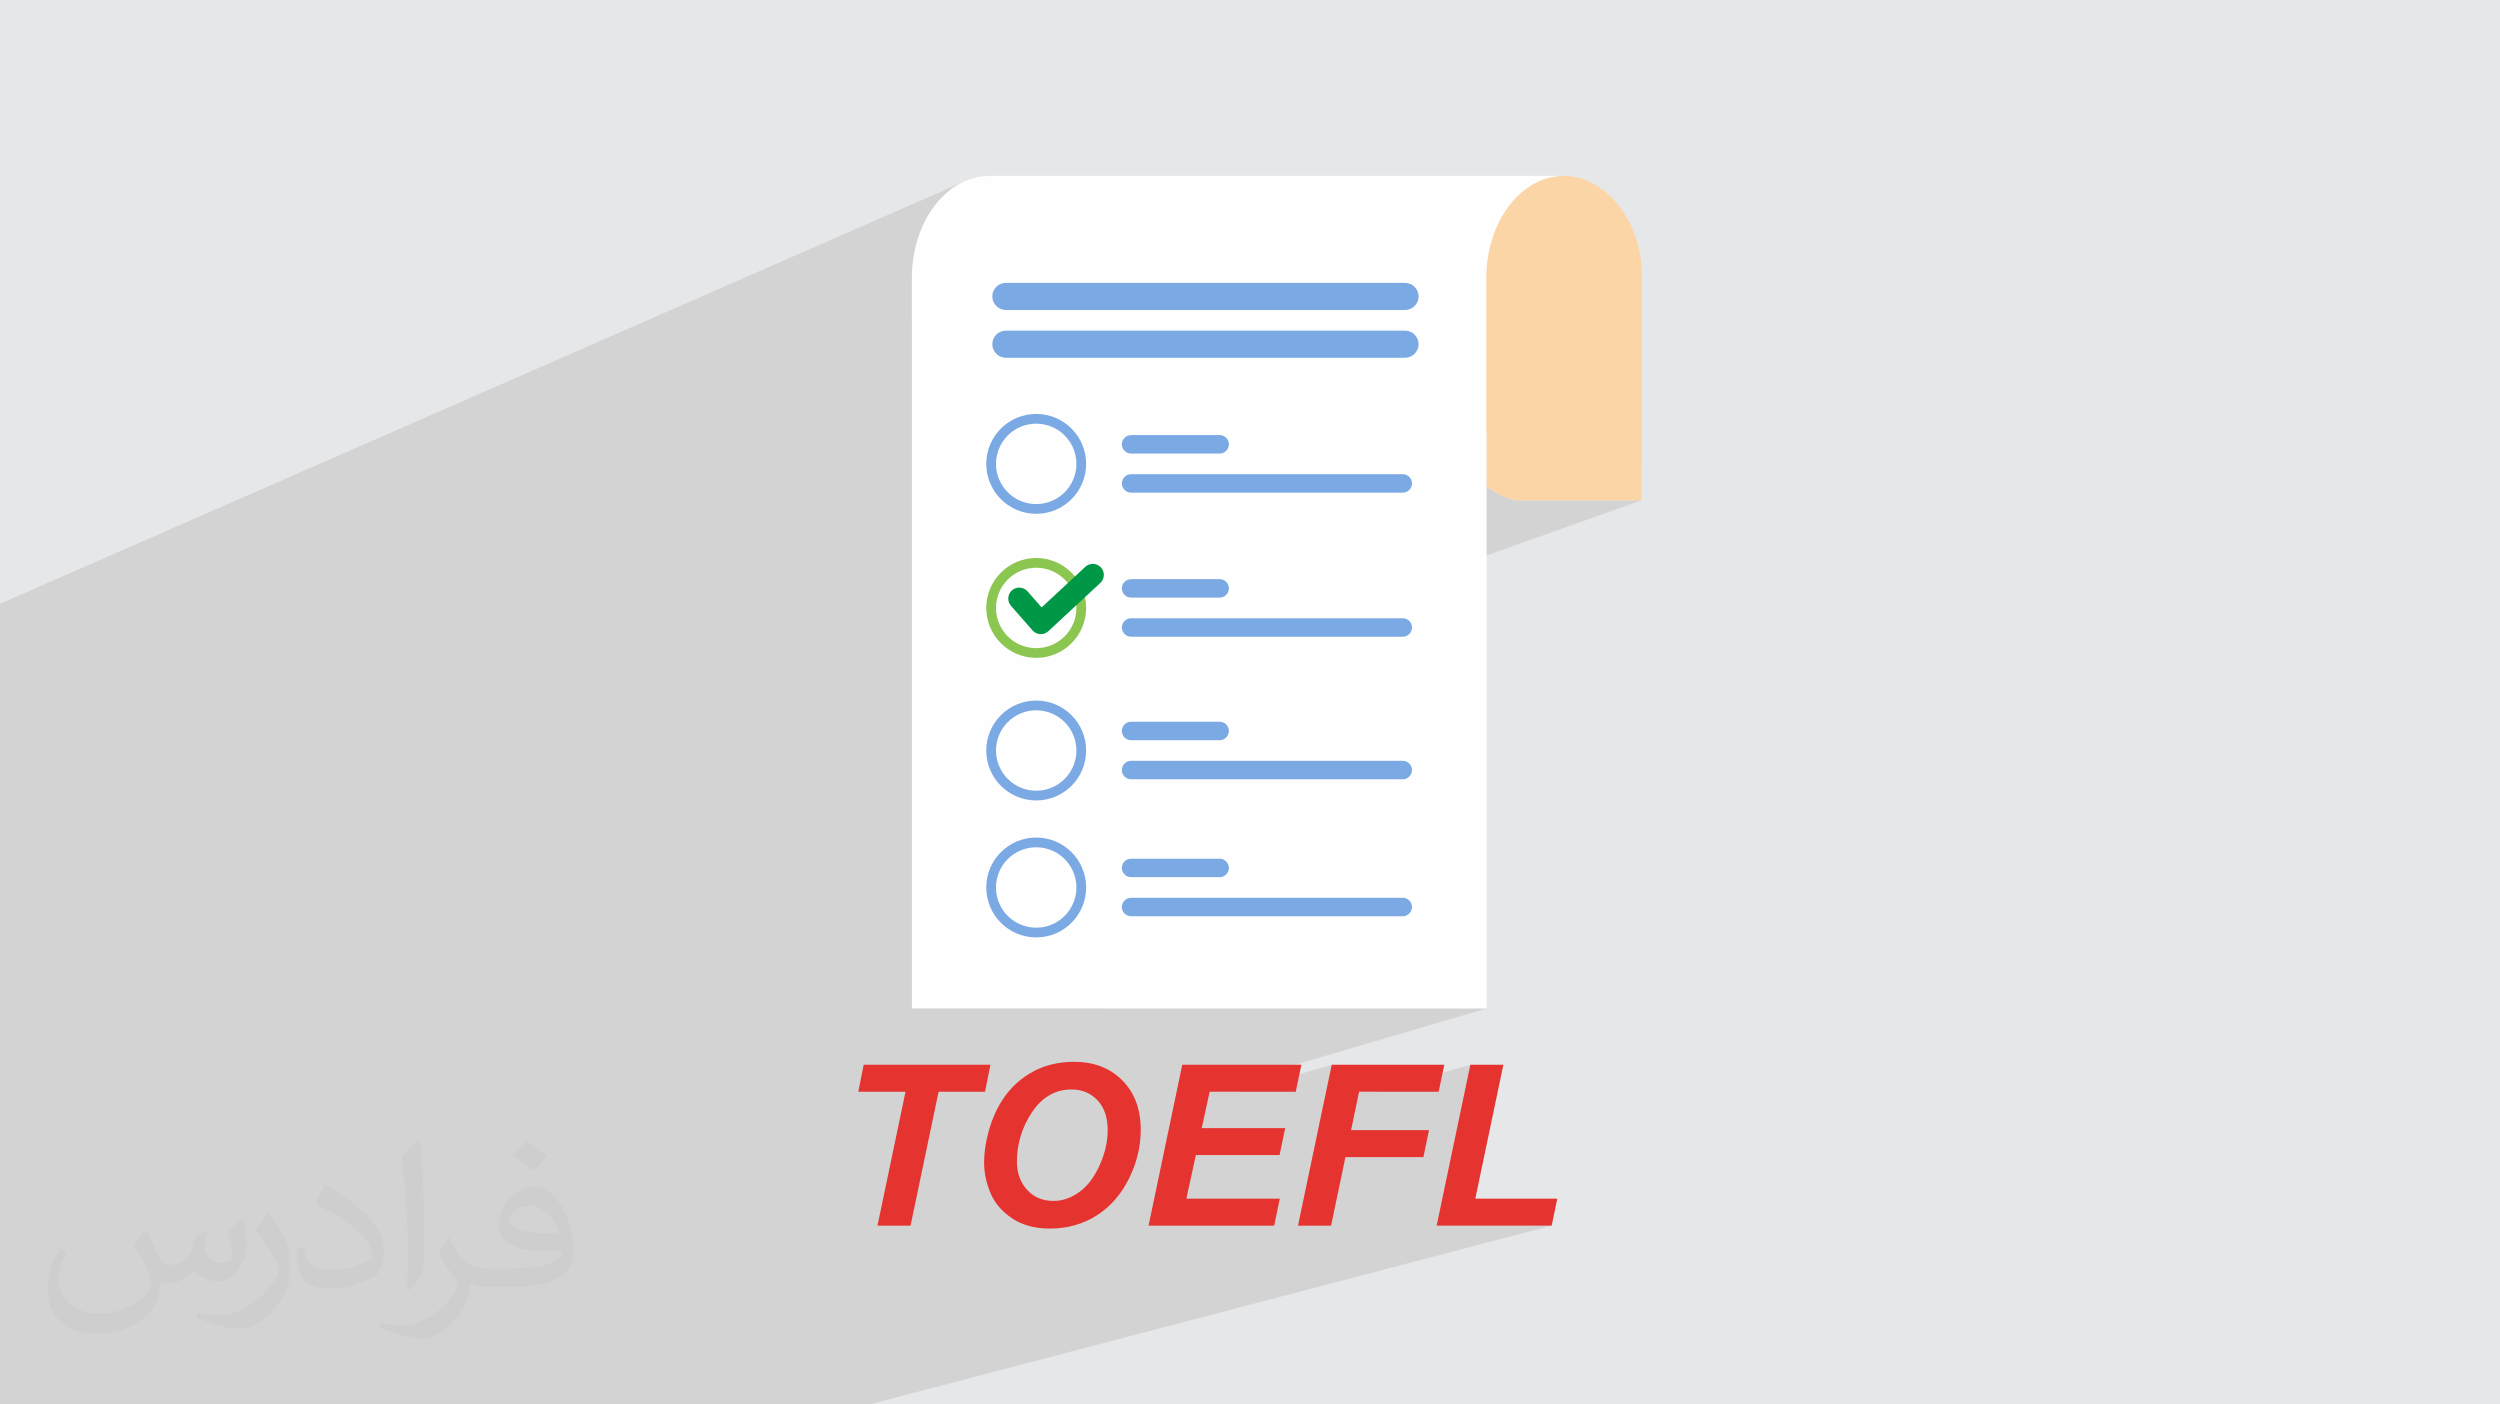
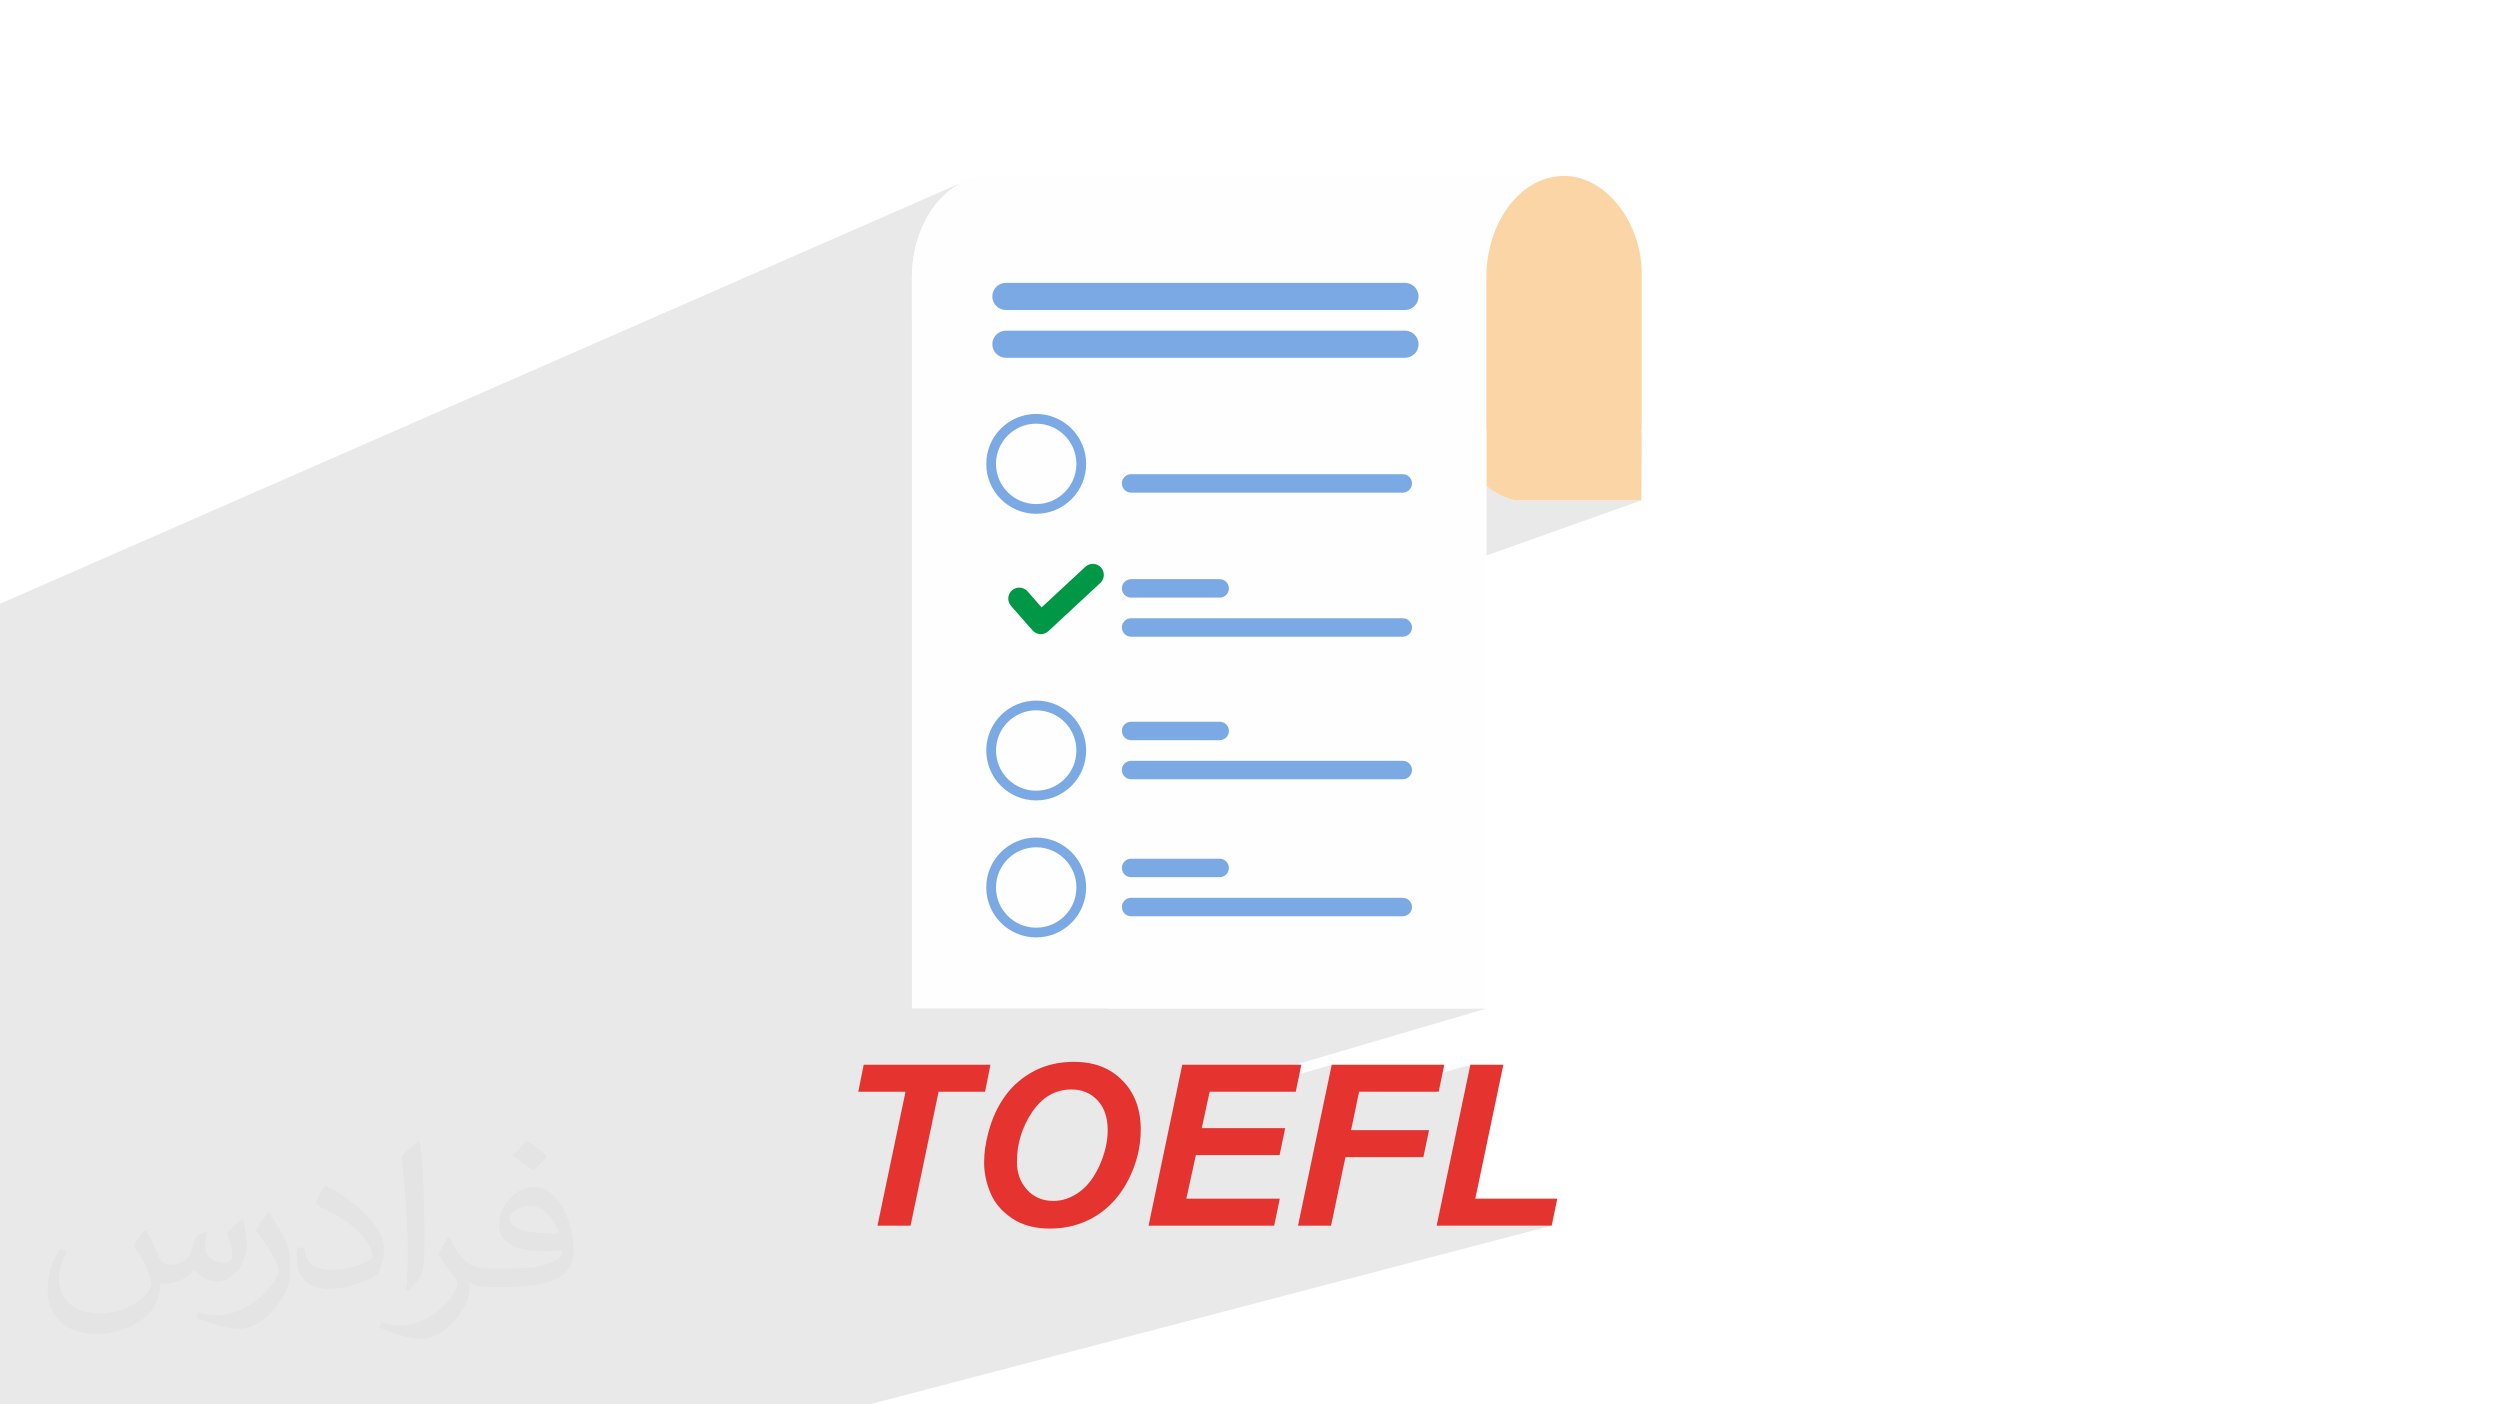
<svg xmlns="http://www.w3.org/2000/svg" xml:space="preserve" width="94.192mm" height="52.917mm" version="1.0" style="shape-rendering:geometricPrecision; text-rendering:geometricPrecision; image-rendering:optimizeQuality; fill-rule:evenodd; clip-rule:evenodd" viewBox="0 0 9404.92 5283.66">
  <defs>
    <style type="text/css">
   
    .fil8 {fill:#009846}
    .fil6 {fill:#7BA9E3}
    .fil3 {fill:#FCD5A6}
    .fil4 {fill:#FEFEFE}
    .fil9 {fill:#E5332F;fill-rule:nonzero}
    .fil5 {fill:#7BA9E3;fill-rule:nonzero}
    .fil7 {fill:#8BC651;fill-rule:nonzero}
    .fil2 {fill:#373435;fill-opacity:0.031}
    .fil1 {fill:#2B2A29;fill-opacity:0.102}
    .fil0 {fill:#E6E7E8}
   
  </style>
  </defs>
  <g id="Layer_x0020_1">
-     <polygon class="fil0" points="-0,0 9404.92,0 9404.92,5283.66 -0,5283.66 " />
    <polygon class="fil1" points="2876.6,5283.66 2516.18,5283.66 2403.25,5283.66 2321.9,5283.66 1983.69,5283.66 1892.93,5283.66 1726.51,5283.66 1636.29,5283.66 1485.67,5283.66 1290.34,5283.66 1275.89,5283.66 1209.86,5283.66 1080.15,5283.66 1076.78,5283.66 1021.66,5283.66 967.23,5283.66 819.38,5283.66 639.71,5283.66 544.35,5283.66 524.14,5283.66 168.51,5283.66 57.3,5283.66 -0,5283.66 -0,5231.15 -0,5208.2 -0,5185.49 -0,5152.58 -0,5105.03 -0,5084.46 -0,5063.99 -0,5027.27 -0,5022.11 -0,4887.97 -0,4795.84 -0,4786.24 -0,4777.49 -0,4765.5 -0,4763.22 -0,4759.54 -0,4758.18 -0,4756.6 -0,4727.45 -0,4689.17 -0,4680.51 -0,4669.08 -0,4648.95 -0,4636.35 -0,4634.92 -0,4611.71 -0,4585.38 -0,4552.99 -0,4506.73 -0,4492.55 -0,4468.55 -0,4459.67 -0,4360.12 -0,4359.11 -0,4342.02 -0,4339.72 -0,4327.8 -0,4326.27 -0,4326.2 -0,4318.89 -0,4301.11 -0,4249.65 -0,4245.97 -0,4236.76 -0,4216.95 -0,4204.59 -0,4202.94 -0,4179.15 -0,4145.1 -0,4117.52 -0,4067.2 -0,4054.08 -0,4030.85 -0,4020.87 -0,3916.58 -0,3904.65 -0,3896.53 -0,3888.75 -0,3878.4 -0,3876.57 -0,3871.47 -0,3863.29 -0,3857.36 -0,3826.29 -0,3823.84 -0,3823.6 -0,3799.89 -0,3793.66 -0,3792.16 -0,3780.44 -0,3755.21 -0,3753.32 -0,3752.11 -0,3742.08 -0,3739.51 -0,3731.07 -0,3692.56 -0,3686.82 -0,3682.47 -0,3671.42 -0,3671.39 -0,3670.64 -0,3670.27 -0,3664.26 -0,3664.05 -0,3659.43 -0,3647.1 -0,3609.73 -0,3597.55 -0,3575.27 -0,3569.22 -0,3568.91 -0,3564.14 -0,3468.42 -0,3448.71 -0,3445.44 -0,3430.76 -0,3424.31 -0,3422.25 -0,3412.14 -0,3408.96 -0,3402.94 -0,3394.49 -0,3366.38 -0,3336.62 -0,3329.89 -0,3309.29 -0,3301.11 -0,3298.99 -0,3249.66 -0,3223.77 -0,3221.73 -0,3206.26 -0,3164.36 -0,3147.46 -0,3136.15 -0,3114.91 -0,3102.59 -0,3096.68 -0,3050.46 -0,2808.7 -0,2805.13 -0,2655.33 -0,2651.66 -0,2510.73 -0,2500.1 -0,2499.98 -0,2492.02 -0,2472.01 -0,2471.98 -0,2471.3 -0,2461.14 -0,2461 -0,2458.62 -0,2448.84 -0,2448.83 -0,2448.7 -0,2440.84 -0,2440.8 -0,2440.33 -0,2434.29 -0,2434.18 -0,2433 -0,2427.74 -0,2427.63 -0,2426.47 -0,2405.83 -0,2405.75 -0,2405.1 -0,2400.72 -0,2400.7 -0,2400.61 -0,2397.03 -0,2396.93 -0,2396.29 -0,2378.62 -0,2378.51 -0,2377.88 -0,2374.94 -0,2374.9 -0,2374.69 -0,2363.09 -0,2363.05 -0,2362.89 -0,2352.69 -0,2352.67 -0,2352.6 -0,2350.43 -0,2350.38 -0,2350.19 -0,2348.19 -0,2348.14 -0,2347.9 -0,2341.47 -0,2341.45 -0,2341.36 -0,2333.94 -0,2333.81 -0,2333.42 -0,2331.69 -0,2331.66 -0,2331.58 -0,2326.41 -0,2326.38 -0,2326.3 -0,2317.27 -0,2317.14 -0,2316.84 -0,2314.23 -0,2314.16 -0,2314.02 -0,2301.87 -0,2301.79 -0,2301.64 -0,2295.6 -0,2295.57 -0,2295.53 -0,2288.37 -0,2288.19 -0,2287.96 -0,2287.57 -0,2287.41 -0,2287.21 -0,2286.76 -0,2286.63 -0,2286.47 -0,2285.95 -0,2285.88 -0,2285.79 -0,2285.15 -0,2285.13 -0,2283 -0,2282.63 -0,2281.76 -0,2281.59 -0,2281.45 -0,2280.95 -0,2280.92 -0,2280.9 -0,2279.17 -0,2279 -0,2278.86 -0,2278.21 -0,2278.18 -0,2276.51 -0,2276.35 -0,2275.6 -0,2275.59 -0,2274.45 -0,2274.17 -0,2274.05 -0,2273.48 -0,2273.36 -0,2273.31 -0,2273.14 -0,2272.87 -0,2272.59 -0,2272.42 -0,2272.14 -0,2272.13 -0,2272.08 -0,2272.07 -0,2271.97 -0,2271.96 -0,2271.84 -0,2271.82 -0,2271.79 -0,2271.78 -0,2271.67 -0,2271.65 -0,2271.61 -0,2271.52 -0,2271.51 -0,2271.4 3630.64,681.35 3628.25,682.41 3625.86,683.5 3623.48,684.61 3623.48,684.73 3620.99,685.82 3620.94,685.85 3620.55,686.04 3620.17,686.23 3620.17,686.38 3643.39,676.21 3643.39,676.44 3614.68,689.01 3614.65,689.03 3614.28,689.23 3613.9,689.43 3613.53,689.63 3613.53,689.7 3648.37,674.44 3648.37,674.78 3609.52,691.79 3609.05,692.05 3607.78,692.76 3653.35,672.8 3653.35,673.12 3605.33,694.15 3604.75,694.48 3603.33,695.31 3603.19,695.4 3658.32,671.25 3658.32,671.45 3601.92,696.15 3601.92,696.16 3601.92,696.35 3600.72,696.87 3600.43,697.04 3599.84,697.4 3599.26,697.75 3598.67,698.11 3598.09,698.47 3597.51,698.84 3596.93,699.2 3596.93,699.66 3594.58,700.69 3594.29,700.88 3593.34,701.49 3592.4,702.11 3591.45,702.73 3590.51,703.36 3589.59,703.98 3588.65,704.62 3588.65,704.64 3588.57,704.68 3586.94,705.79 3585.26,706.96 3585.16,707.03 3678.23,666.29 3678.23,666.48 3584.47,707.52 3583.6,708.14 3581.94,709.33 3580.29,710.53 3578.64,711.75 3577.82,712.37 3686.53,664.79 3686.53,664.82 3577.72,712.44 3576.99,712.99 3575.37,714.24 3575.37,714.6 3574.33,715.06 3574.14,715.2 3573.36,715.81 3572.58,716.42 3571.8,717.02 3571.03,717.64 3570.26,718.25 3569.5,718.88 3568.73,719.5 3568.73,719.57 3568.56,719.64 3567.07,720.87 3567.07,721.23 3566.13,721.64 3565.42,722.24 3564.22,723.25 3563.62,723.75 3703.12,662.74 3703.12,663.17 3562.62,724.62 3561.84,725.3 3560.65,726.34 3559.47,727.38 3558.29,728.44 3557.11,729.5 3557.11,729.53 3557.03,729.56 3555.46,731 3555.46,731.18 3555.09,731.34 3555.08,731.35 3554.9,731.51 3554.71,731.68 3554.53,731.84 3554.35,732.01 3554.16,732.18 3553.98,732.34 3553.8,732.51 3553.8,732.85 3553.15,733.14 3553.12,733.16 3552.96,733.31 3552.79,733.47 3552.63,733.63 3552.47,733.79 3552.3,733.94 3552.14,734.1 3552.14,734.51 3551.35,734.86 3550.48,735.69 3550.48,736.17 3549.58,736.56 3548.14,737.95 3546.31,739.77 3544.48,741.6 3542.68,743.44 3540.88,745.31 3539.09,747.19 3537.31,749.1 3535.55,751.01 3535.55,751.09 3535.43,751.14 3534.22,752.48 3532.97,753.88 3531.72,755.28 3530.49,756.69 3529.26,758.11 3528.03,759.55 3526.8,760.99 3525.59,762.44 3525.59,762.72 3525.23,762.88 3523.25,765.29 3521.16,767.89 3519.08,770.51 3517.03,773.16 3514.99,775.85 3512.97,778.55 3510.98,781.28 3509.01,784.03 3509.01,784.28 3508.75,784.39 3508.44,784.84 3508.04,785.4 3507.65,785.96 3507.25,786.52 3506.86,787.08 3506.46,787.64 3506.07,788.2 3505.68,788.77 3505.68,789.26 3505.21,789.45 3504.11,791.07 3502.9,792.89 3501.68,794.73 3500.47,796.57 3499.27,798.43 3498.08,800.3 3496.9,802.18 3495.73,804.06 3495.73,804.19 3495.63,804.23 3495.04,805.2 3494.41,806.21 3493.8,807.23 3493.18,808.25 3492.57,809.27 3491.96,810.29 3491.35,811.32 3490.76,812.35 3490.76,812.48 3490.65,812.53 3490.48,812.82 3490.28,813.16 3490.08,813.5 3489.89,813.84 3489.69,814.18 3489.49,814.52 3489.3,814.86 3489.1,815.2 3489.1,815.8 3488.62,816.01 3487.94,817.22 3487.14,818.64 3486.35,820.07 3485.56,821.51 3484.77,822.94 3484.01,824.39 3483.23,825.84 3482.46,827.29 3482.46,827.42 3482.37,827.46 3481.77,828.61 3481.14,829.79 3480.52,830.99 3479.91,832.19 3479.29,833.4 3478.68,834.61 3478.08,835.81 3477.48,837.02 3477.48,837.37 3477.26,837.46 3475.82,840.41 3475.82,840.69 3475.66,840.76 3475.5,841.09 3475.31,841.49 3475.12,841.89 3474.92,842.29 3474.73,842.69 3474.54,843.09 3474.35,843.5 3474.16,843.9 3474.16,844.01 3474.1,844.04 3473.26,845.82 3472.42,847.65 3471.58,849.47 3470.76,851.3 3469.94,853.15 3469.13,855 3468.33,856.85 3467.53,858.71 3467.53,858.94 3467.41,858.99 3466.58,860.96 3465.74,862.97 3464.9,865 3464.09,867.04 3463.28,869.07 3462.47,871.12 3461.68,873.18 3460.89,875.24 3460.89,875.53 3460.76,875.59 3460.58,876.04 3460.39,876.56 3460.19,877.07 3460,877.59 3459.8,878.1 3459.61,878.62 3459.42,879.13 3459.23,879.65 3459.23,880.51 3458.86,880.67 3457.86,883.46 3456.82,886.44 3455.79,889.42 3454.78,892.42 3453.79,895.43 3452.81,898.46 3451.86,901.5 3450.94,904.55 3450.94,905.4 3450.64,905.53 3450.5,906 3450.32,906.61 3450.15,907.22 3449.97,907.83 3449.8,908.42 3449.63,909.03 3449.45,909.64 3449.28,910.25 3449.28,910.37 3449.23,910.39 3449.03,911.09 3448.83,911.82 3448.62,912.54 3448.42,913.27 3448.21,913.99 3448.01,914.72 3447.81,915.43 3447.61,916.16 3447.61,917.01 3447.36,917.12 3446.51,920.31 3445.65,923.61 3444.81,926.94 3444.01,930.27 3443.21,933.62 3442.45,936.98 3441.7,940.36 3440.98,943.74 3440.98,945.22 3440.65,945.36 3440.5,946.07 3440.33,946.92 3440.16,947.77 3439.98,948.61 3439.82,949.46 3439.65,950.31 3439.48,951.17 3439.32,952.02 3439.32,953.51 3439.02,953.64 3438.86,954.47 3438.68,955.42 3438.51,956.38 3438.33,957.34 3438.16,958.3 3438,959.27 3437.83,960.23 3437.66,961.19 3437.66,961.8 3437.55,961.85 3437.36,963.02 3437.15,964.25 3436.95,965.47 3436.76,966.69 3436.56,967.91 3436.37,969.14 3436.19,970.37 3436,971.6 3436,971.76 3435.98,971.77 3435.76,973.26 3435.55,974.75 3435.33,976.25 3435.13,977.75 3434.92,979.26 3434.72,980.77 3434.53,982.27 3434.34,983.78 3434.34,986.7 3433.95,986.87 3433.79,988.24 3433.62,989.8 3433.45,991.36 3433.29,992.91 3433.13,994.47 3432.97,996.03 3432.82,997.59 3432.68,999.16 3432.68,999.97 3432.61,1000 3432.35,1002.92 3432.11,1005.89 3431.88,1008.86 3431.68,1011.84 3431.49,1014.82 3431.32,1017.81 3431.17,1020.8 3431.03,1023.81 3431.03,1033.15 3430.72,1033.28 3430.68,1034.7 3430.65,1036.26 3430.62,1037.82 3430.6,1039.39 3430.58,1040.94 3430.56,1042.51 3430.55,1044.08 3430.55,1045.65 3430.55,1208.55 3764.26,1068.17 3773.83,1065.19 3784.07,1064.15 4792.09,1064.15 5684.38,703.07 5667.86,709.8 5651.62,716.96 5635.74,724.55 5620.27,732.54 5605.28,740.93 5590.82,749.69 5576.95,758.8 5563.74,768.27 5551.24,778.05 5550.71,778.5 5796.82,679.1 5810.7,673.93 5824.84,669.65 5839.24,666.27 5853.87,663.83 5868.72,662.35 5883.76,661.85 5886.72,661.9 5517.28,810.86 5509.55,820.22 5501.51,831.43 5494.54,842.88 5488.7,854.57 5484.06,866.45 5480.67,878.53 5478.6,890.78 5477.89,903.2 5477.89,1493.06 5478.9,1493.06 5478.9,1619.29 5480.14,1619.29 5479.61,1620.46 5477.99,1621.07 5477.93,1627.57 5477.89,1647.52 5479,1660.86 5482.27,1675.7 5487.6,1691.78 5494.91,1708.79 5504.1,1726.47 5515.08,1744.5 5527.76,1762.62 5542.04,1780.54 5557.84,1797.99 5575.05,1814.65 5593.59,1830.26 5594.48,1830.9 6174.06,1619.29 6176.03,1619.29 5595.12,1831.37 5613.36,1844.52 5634.28,1857.16 5656.26,1867.88 5679.18,1876.41 5702.98,1882.45 6174.72,1882.45 4928.47,2325.81 5277.14,2325.81 5284.12,2326.52 5290.62,2328.54 5296.52,2331.76 5301.66,2336.01 5305.92,2341.16 5309.13,2347.06 5311.16,2353.56 5311.87,2360.54 5311.16,2367.52 5309.13,2374.02 5305.92,2379.92 5301.66,2385.06 5296.52,2389.31 5290.62,2392.53 4365.19,2715.12 4588.34,2715.12 4595.31,2715.83 4601.82,2717.86 4607.71,2721.07 4612.86,2725.31 4617.11,2730.46 4620.33,2736.36 4622.35,2742.86 4623.06,2749.84 4622.35,2756.81 4620.33,2763.32 4617.11,2769.21 4612.86,2774.36 4607.71,2778.6 4601.82,2781.82 4367.58,2862.16 5277.14,2862.16 5284.12,2862.87 5290.62,2864.89 5296.52,2868.11 5301.66,2872.36 5305.92,2877.5 5309.13,2883.4 5311.16,2889.9 5311.87,2896.88 5311.16,2903.85 5309.13,2910.36 5305.92,2916.25 5301.66,2921.41 5296.52,2925.65 5290.62,2928.87 4373.84,3230.42 4588.34,3230.42 4595.31,3231.13 4601.82,3233.16 4607.71,3236.36 4612.86,3240.61 4617.11,3245.75 4620.33,3251.65 4622.35,3258.15 4623.06,3265.13 4622.35,3272.1 4620.33,3278.61 4617.11,3284.51 4612.86,3289.65 4607.71,3293.9 4601.82,3297.11 4353.56,3377.45 5277.14,3377.45 5284.12,3378.16 5290.62,3380.18 5296.52,3383.4 5301.66,3387.65 5305.92,3392.79 5309.13,3398.69 5311.16,3405.19 5311.87,3412.17 5311.16,3419.15 5309.13,3425.65 5305.92,3431.55 5301.66,3436.7 5296.52,3440.95 5290.62,3444.17 5284.12,3446.19 4163.18,3793.73 5592.43,3793.73 4419.81,4138.44 4418.26,4145.86 4550.66,4106.97 4662.98,4106.97 5009.85,4005.53 4980.63,4144.99 5112.84,4106.97 5177.75,4106.97 5531.31,4005.53 5404.5,4610.83 5837.34,4610.83 3269.5,5283.66 " />
    <path class="fil2" d="M548.54 4627.69c17.95,27.21 29.6,53.36 40.96,82.43 8.45,16.91 12.93,48.09 52.57,48.09 11.61,0 28.28,-3.42 43.06,-11.61 16.63,-8.73 29.32,-21.94 35.94,-42l15.85 -53.36 38.57 -19.02 2.64 2.64c-5.27,20.09 -6.59,39.36 -6.59,54.43 0,44.63 38.57,61.56 69.22,61.56 17.95,0 34.09,-8.73 34.09,-25.11 0,-21.13 -8.98,-57.06 -20.62,-89.29 17.95,-17.95 35.94,-35.94 56.53,-50.47l3.17 1.6c8.98,38.04 14,75.56 14,100.66 0,24.57 -10.83,51.79 -19.81,69.49 -18.49,34.87 -51.25,62.62 -90.87,62.62 -30.1,0 -63.65,-15.07 -86.66,-43.06l-1.32 0c-21.66,26.96 -55.22,51.25 -108.86,51.25l-16.63 0c-2.64,35.41 -10.29,60.49 -21.94,82.95 -31.95,62.34 -126.81,106.47 -216.1,106.47 -124.17,0 -186.51,-71.59 -186.51,-166.96 0,-58.91 19.27,-113.6 48.88,-152.42l24.29 10.04c-18.49,35.41 -30.91,68.68 -30.91,101.45 0,89.29 72.66,131.83 156.4,131.83 77.68,0 173.83,-49.41 191.28,-106.72 -6.59,-62.62 -30.1,-91.93 -66.04,-148.99 10.83,-19.02 24.83,-38.04 42.28,-58.38l3.17 0 0 0 0 0 -0.02 -0.09zm1432.13 -336.04c26.15,16.39 51.79,35.66 76.87,57.85 -14,19.81 -31.45,37.79 -53.11,53.64 -25.11,-20.34 -50.19,-37.79 -75.84,-56.27 17.42,-19.55 34.62,-38.29 52.04,-55.22l0 0 0 0 0 0 0 0 0 0 0.03 0zm13.47 244.11c-42.28,0 -76.87,27.75 -76.87,48.34 0,44.13 84.53,57.85 185.72,57.31 -12.68,-51.79 -57.06,-105.68 -108.86,-105.68l0.01 0.03zm-94.86 236.19c54.96,0 103.04,-1.6 139.74,-10.83 40.96,-10.29 75.56,-30.91 75.56,-45.17 0,-3.7 0,-8.19 -1.32,-11.89 -22.98,2.11 -49.41,2.11 -72.38,2.11 -74.49,0 -131.55,-16.91 -154.02,-58.66 -5.55,-11.61 -9.51,-24.57 -9.51,-39.36 0,-40.43 17.42,-79.79 48.09,-107 25.61,-22.45 53.89,-36.44 82.67,-36.44 52.04,0 93.51,41.75 122.57,107.54 15.85,35.94 26.68,77.4 26.68,129.72 0,34.87 -9.51,64.19 -31.17,85.85 -40.43,39.11 -114.92,53.89 -229.04,53.89l-51.79 0 0 0 -13.47 0c-28.28,0 -48.62,-5.02 -64.72,-17.42l-2.64 0c0.79,6.59 1.32,12.93 1.32,19.02 0,25.61 -8.45,58.38 -25.61,84.53 -50.72,75.3 -105.68,108.04 -153.24,108.04 -48.09,0 -107,-18.49 -160.11,-42.54l9.51 -18.49c17.17,7.13 40.96,11.89 73.7,11.89 85.85,0 198.66,-82.43 212.66,-163 -3.17,-6.59 -8.98,-15.32 -17.17,-24.57 -25.11,-29.85 -40.96,-54.68 -55.75,-80.83 12.68,-25.11 24.29,-45.17 35.13,-63.4l4.49 -0.53c36.72,74.77 69.99,117.55 144.23,117.55l11.61 0 0 0 53.89 0 0 0 0 0 0 0 0 0 0 0 0.09 0.01zm-371.98 79c6.34,-34.34 6.87,-72.91 6.87,-108.86l0 -53.36c0,-99.6 -12.68,-244.36 -22.98,-338.68 17.95,-19.27 43.06,-42 62.87,-57.31l5.81 1.6c13.47,118.62 16.63,256 16.63,383.06 0,33.3 -1.32,65.79 -4.49,89.55 -1.85,30.1 -19.27,52.83 -56.53,87.7l-8.19 -3.7zm-382.8 -157.19c1.85,46.77 24.83,83.49 105.15,83.49 49.93,0 92.19,-12.93 138.96,-35.13 8.45,-3.7 12.93,-8.73 12.93,-12.93 0,-29.32 -22.45,-68.15 -60.23,-103.55 -36.72,-33.3 -85.34,-62.62 -130.76,-82.18 -15.6,-6.59 -20.62,-13.47 -20.62,-20.09 0,-13.47 17.95,-41.75 32.77,-62.09l5.02 -0.53c52.04,27.21 110.17,67.64 153.24,112.53 39.11,41.47 63.4,83.49 63.4,129.19 0,33.81 -10.29,65.51 -26.96,95.11 -57.06,28.79 -117.83,50.72 -178.06,50.72 -73.17,0 -123.1,-34.34 -123.1,-114.92 0,-8.73 0,-22.19 3.17,-39.64l25.11 0 0 0 0 0 0 0 0 0 0 0 -0.02 0zm-132.37 -132.9l45.45 73.45c16.63,27.21 32.23,56.81 32.23,103.55l0 59.7c0,48.34 -30.91,100.13 -80.83,151.38 -39.11,34.62 -73.7,49.41 -105.68,49.41 -47.55,0 -101.98,-14.79 -164.85,-41.75l7.13 -18.49c19.81,5.27 42.79,9.77 71.06,9.77 90.36,-0.53 182.8,-66.57 225.08,-147.15 5.02,-9.26 6.87,-17.95 6.87,-24.04 0,-9.26 -5.02,-19.55 -8.98,-28.79 -22.98,-43.31 -48.62,-82.95 -76.87,-119.68 14.79,-23.25 29.6,-45.7 45.7,-67.9l3.7 0.53 0 0 0 0 0 0 0 0 0 0 -0.02 0.01z" />
    <g id="_3130999162608">
      <g>
        <path class="fil3" d="M5480.14 1619.29c-1.5,9.35 -2.26,-38.37 -2.26,28.23 0,66.6 96.04,209.84 225.09,234.93l471.75 0 1.31 -234.93c0,-9.55 -0.69,-18.97 -1.97,-28.23l1.97 0 0 -591.56c0,-186.01 -130.87,-365.88 -292.27,-365.88 -161.47,0 -405.88,108.07 -405.88,241.35l0 589.86 1.01 0 0 126.23 1.25 0z" />
        <path class="fil4" d="M3430.72 1033.15l0.31 0 0 -9.34c0.34,-8.02 0.88,-15.97 1.59,-23.84l0.07 0 0 -0.81c0.38,-4.17 0.81,-8.33 1.29,-12.46l0.37 0 0 -2.92c0.5,-4.03 1.05,-8.04 1.64,-12.02l0.02 0 0 -0.16c0.49,-3.29 1.01,-6.54 1.56,-9.8l0.1 0 0 -0.61c0.44,-2.58 0.91,-5.13 1.39,-7.69l0.28 0 0 -1.49c0.43,-2.28 0.89,-4.54 1.36,-6.8l0.3 0 0 -1.48c1.89,-9.05 4.03,-17.96 6.41,-26.73l0.22 0 0 -0.85c0.53,-1.94 1.08,-3.86 1.63,-5.79l0.04 0 0 -0.12c0.46,-1.62 0.92,-3.25 1.4,-4.85l0.26 0 0 -0.85c2.46,-8.16 5.12,-16.18 7.99,-24.04l0.31 0 0 -0.86c0.5,-1.38 1.03,-2.75 1.55,-4.11l0.11 0 0 -0.29c2.08,-5.51 4.26,-10.94 6.54,-16.31l0.1 0 0 -0.23c2.11,-4.97 4.3,-9.88 6.58,-14.7l0.05 0 0 -0.11c0.51,-1.08 1.02,-2.15 1.53,-3.22l0.13 0 0 -0.28 1.49 -3.04 0.17 0 0 -0.35c1.61,-3.24 3.25,-6.44 4.91,-9.61l0.07 0 0 -0.13c2.05,-3.87 4.13,-7.72 6.28,-11.48l0.36 0 0 -0.61c0.52,-0.91 1.05,-1.81 1.58,-2.72l0.08 0 0 -0.13c1.61,-2.75 3.24,-5.47 4.9,-8.16l0.07 0 0 -0.13c3.12,-5.04 6.32,-9.98 9.63,-14.81l0.33 0 0 -0.49c1.04,-1.51 2.1,-3 3.15,-4.48l0.18 0 0 -0.25c5.23,-7.38 10.69,-14.5 16.36,-21.32l0.23 0 0 -0.28c3.23,-3.87 6.53,-7.66 9.89,-11.34l0.07 0 0 -0.08c4.69,-5.14 9.51,-10.09 14.44,-14.85l0.5 0 0 -0.48 1.23 -1.18 0.43 0 0 -0.41c0.44,-0.42 0.87,-0.84 1.31,-1.25l0.35 0 0 -0.34c0.48,-0.45 0.98,-0.88 1.46,-1.33l0.2 0 0 -0.18 1.62 -1.48 0.04 0 0 -0.03c3.13,-2.84 6.3,-5.59 9.51,-8.27l0.45 0 0 -0.36 1.58 -1.3 0.08 0 0 -0.07c2.05,-1.67 4.1,-3.3 6.19,-4.9l0.45 0 0 -0.36c4.34,-3.34 8.77,-6.55 13.25,-9.6l0.03 0 0 -0.02c2.49,-1.7 5,-3.35 7.54,-4.96l0.75 0 0 -0.46c1.55,-0.97 3.1,-1.93 4.66,-2.86l0.32 0 0 -0.2c3.77,-2.26 7.6,-4.39 11.45,-6.44l0.16 0 0 -0.08c1,-0.53 1.99,-1.06 3,-1.58l0.32 0 0 -0.16c1,-0.51 2,-1 3,-1.5l0.33 0 0 -0.16c1.02,-0.51 2.04,-1.01 3.07,-1.5l0.25 0 0 -0.12c6.33,-3.01 12.76,-5.74 19.28,-8.18l0.63 0 0 -0.23c1.34,-0.49 2.69,-0.96 4.03,-1.43l0.94 0 0 -0.34c1.33,-0.45 2.65,-0.89 3.98,-1.32l1 0 0 -0.32c1.42,-0.46 2.84,-0.92 4.26,-1.35l0.71 0 0 -0.2c6.28,-1.86 12.64,-3.45 19.06,-4.77l0.85 0 0 -0.19c2.71,-0.54 5.41,-1.03 8.14,-1.47l0.16 0 0 -0.03c4.03,-0.65 8.1,-1.19 12.18,-1.63l4.41 0 0 -0.43c6.52,-0.57 13.09,-0.89 19.73,-0.89l2160.91 0c-161.47,0 -292.35,171.84 -292.35,383.8l0 574.32 1.02 0 0 2173.76 -2161.89 0 0 -2748.08c0,-4.18 0.07,-8.35 0.17,-12.5zm2456 -371.25l0 -0.05 -2.96 0 2.96 0.05z" />
        <path class="fil5" d="M3898.16 1557.22c51.86,0 98.83,21.02 132.82,55.02 33.99,33.99 55.03,80.96 55.03,132.83 0,51.86 -21.04,98.83 -55.03,132.82 -33.99,33.99 -80.96,55.03 -132.82,55.03 -51.88,0 -98.84,-21.04 -132.83,-55.03 -34.01,-33.99 -55.03,-80.96 -55.03,-132.82 0,-51.87 21.02,-98.84 55.03,-132.83 33.99,-34 80.95,-55.02 132.83,-55.02zm106.94 80.9c-27.36,-27.38 -65.18,-44.3 -106.94,-44.3 -41.78,0 -79.59,16.92 -106.96,44.3 -27.36,27.37 -44.29,65.18 -44.29,106.95 0,41.76 16.93,79.57 44.29,106.94 27.37,27.37 65.18,44.3 106.96,44.3 41.76,0 79.58,-16.93 106.94,-44.3 27.37,-27.37 44.3,-65.18 44.3,-106.94 0,-41.77 -16.93,-79.58 -44.3,-106.95z" />
-         <path class="fil6" d="M4255.1 1636.82l333.25 0c19.09,0 34.72,15.62 34.72,34.71 0,19.1 -15.63,34.73 -34.72,34.73l-333.25 0c-19.09,0 -34.73,-15.63 -34.73,-34.73 0,-19.09 15.64,-34.71 34.73,-34.71z" />
        <path class="fil6" d="M4255.1 1783.86l1022.04 0c19.1,0 34.73,15.63 34.73,34.73 0,19.09 -15.63,34.72 -34.73,34.72l-1022.04 0c-19.09,0 -34.73,-15.63 -34.73,-34.72 0,-19.1 15.64,-34.73 34.73,-34.73z" />
-         <path class="fil7" d="M3898.16 2099.17c51.86,0 98.83,21.03 132.82,55.02 33.99,33.99 55.03,80.96 55.03,132.83 0,51.86 -21.04,98.83 -55.03,132.82 -33.99,33.99 -80.96,55.03 -132.82,55.03 -51.88,0 -98.84,-21.04 -132.83,-55.03 -34.01,-33.99 -55.03,-80.96 -55.03,-132.82 0,-51.87 21.02,-98.84 55.03,-132.83 33.99,-33.99 80.95,-55.02 132.83,-55.02zm106.94 80.91c-27.36,-27.38 -65.18,-44.31 -106.94,-44.31 -41.78,0 -79.59,16.93 -106.96,44.31 -27.36,27.36 -44.29,65.17 -44.29,106.94 0,41.77 16.93,79.58 44.29,106.95 27.37,27.36 65.18,44.29 106.96,44.29 41.76,0 79.58,-16.93 106.94,-44.29 27.37,-27.37 44.3,-65.18 44.3,-106.95 0,-41.77 -16.93,-79.58 -44.3,-106.94z" />
        <path class="fil6" d="M4255.1 2178.78l333.25 0c19.09,0 34.72,15.61 34.72,34.71 0,19.09 -15.63,34.73 -34.72,34.73l-333.25 0c-19.09,0 -34.73,-15.64 -34.73,-34.73 0,-19.1 15.64,-34.71 34.73,-34.71z" />
        <path class="fil6" d="M4255.1 2325.81l1022.04 0c19.1,0 34.73,15.63 34.73,34.73 0,19.1 -15.63,34.73 -34.73,34.73l-1022.04 0c-19.09,0 -34.73,-15.63 -34.73,-34.73 0,-19.1 15.64,-34.73 34.73,-34.73z" />
        <path class="fil5" d="M3898.16 2635.52c51.86,0 98.83,21.03 132.82,55.02 33.99,33.99 55.03,80.96 55.03,132.83 0,51.86 -21.04,98.83 -55.03,132.82 -33.99,33.99 -80.96,55.03 -132.82,55.03 -51.88,0 -98.84,-21.04 -132.83,-55.03 -34.01,-33.99 -55.03,-80.96 -55.03,-132.82 0,-51.87 21.02,-98.84 55.03,-132.83 33.99,-33.99 80.95,-55.02 132.83,-55.02zm106.94 80.91c-27.36,-27.37 -65.18,-44.3 -106.94,-44.3 -41.78,0 -79.59,16.93 -106.96,44.3 -27.36,27.37 -44.29,65.18 -44.29,106.95 0,41.77 16.93,79.58 44.29,106.94 27.37,27.37 65.18,44.3 106.96,44.3 41.76,0 79.58,-16.93 106.94,-44.3 27.37,-27.36 44.3,-65.17 44.3,-106.94 0,-41.77 -16.93,-79.58 -44.3,-106.95z" />
        <path class="fil6" d="M4255.1 2715.12l333.25 0c19.09,0 34.72,15.62 34.72,34.72 0,19.09 -15.63,34.72 -34.72,34.72l-333.25 0c-19.09,0 -34.73,-15.63 -34.73,-34.72 0,-19.1 15.64,-34.72 34.73,-34.72z" />
        <path class="fil6" d="M4255.1 2862.16l1022.04 0c19.1,0 34.73,15.63 34.73,34.73 0,19.09 -15.63,34.72 -34.73,34.72l-1022.04 0c-19.09,0 -34.73,-15.63 -34.73,-34.72 0,-19.1 15.64,-34.73 34.73,-34.73z" />
        <path class="fil5" d="M3898.16 3150.81c51.86,0 98.83,21.03 132.82,55.02 33.99,33.99 55.03,80.96 55.03,132.83 0,51.86 -21.04,98.83 -55.03,132.82 -33.99,34 -80.96,55.03 -132.82,55.03 -51.88,0 -98.84,-21.03 -132.83,-55.03 -34.01,-33.99 -55.03,-80.96 -55.03,-132.82 0,-51.87 21.02,-98.84 55.03,-132.83 33.99,-33.99 80.95,-55.02 132.83,-55.02zm106.94 80.92c-27.36,-27.38 -65.18,-44.31 -106.94,-44.31 -41.78,0 -79.59,16.93 -106.96,44.31 -27.36,27.37 -44.29,65.18 -44.29,106.94 0,41.77 16.93,79.58 44.29,106.95 27.37,27.36 65.18,44.29 106.96,44.29 41.76,0 79.58,-16.93 106.94,-44.29 27.37,-27.37 44.3,-65.18 44.3,-106.95 0,-41.76 -16.93,-79.57 -44.3,-106.94z" />
        <path class="fil6" d="M4255.1 3230.42l333.25 0c19.09,0 34.72,15.61 34.72,34.71 0,19.09 -15.63,34.73 -34.72,34.73l-333.25 0c-19.09,0 -34.73,-15.64 -34.73,-34.73 0,-19.1 15.64,-34.71 34.73,-34.71z" />
        <path class="fil6" d="M4255.1 3377.45l1022.04 0c19.1,0 34.73,15.63 34.73,34.73 0,19.1 -15.63,34.73 -34.73,34.73l-1022.04 0c-19.09,0 -34.73,-15.63 -34.73,-34.73 0,-19.1 15.64,-34.73 34.73,-34.73z" />
        <path class="fil8" d="M3918.53 2284.97l164.48 -152.69c16.72,-15.52 42.97,-14.58 58.52,2.14 15.55,16.71 14.62,42.99 -2.13,58.54l-196.04 181.97 -0.61 0.5c-17.12,14.96 -43.39,13.2 -58.39,-3.88l-81.08 -92.45c-15.02,-17.12 -13.26,-43.43 3.86,-58.42 17.12,-14.96 43.38,-13.2 58.38,3.88l53 60.41z" />
        <path class="fil6" d="M3784.07 1064.15l1501.52 0c28.06,0 51.01,22.96 51.01,51.01 0,28.06 -22.96,51.02 -51.01,51.02l-1501.52 0c-28.06,0 -51.02,-22.97 -51.02,-51.02 0,-28.06 22.97,-51.01 51.02,-51.01z" />
        <path class="fil6" d="M3784.07 1243.91l1501.52 0c28.06,0 51.01,22.96 51.01,51.01 0,28.06 -22.96,51.02 -51.01,51.02l-1501.52 0c-28.06,0 -51.02,-22.97 -51.02,-51.02 0,-28.06 22.97,-51.01 51.02,-51.01z" />
      </g>
      <path class="fil9" d="M3425.44 4610.83l-124.41 0 105.53 -503.86 -177.67 0 20.29 -101.45 476.8 0 -20.29 101.45 -174.72 0 -105.53 503.86zm276.72 -237.55c0,-35.8 5.35,-73.55 16.07,-113.29 14.09,-53.26 35.51,-99.33 64.24,-138.5 28.75,-39.17 65.1,-70.02 108.78,-92.85 43.82,-22.69 93.56,-34.1 149.49,-34.1 74.96,0 135.41,23.24 181.48,69.88 46.08,46.64 69.19,108.35 69.19,185.28 0,63.97 -14.94,125.82 -44.95,185.56 -30,59.89 -70.86,105.96 -122.29,138.23 -51.43,32.26 -109.62,48.33 -174.72,48.33 -56.35,0 -103.7,-12.82 -142.02,-38.47 -38.18,-25.64 -65.38,-57.34 -81.3,-95.25 -15.93,-37.9 -23.95,-76.22 -23.95,-114.83zm123.42 -2.4c0,41.71 12.68,76.64 37.9,104.68 25.36,28.19 58.62,42.28 99.9,42.28 33.54,0 65.8,-11.13 96.65,-33.26 31,-22.26 56.5,-55.94 76.79,-101.02 20.15,-45.23 30.29,-89.06 30.29,-131.88 0,-47.77 -12.82,-85.25 -38.32,-112.44 -25.65,-27.2 -58.19,-40.72 -97.79,-40.72 -60.72,0 -110.17,28.46 -148.37,85.24 -38.04,56.92 -57.06,119.2 -57.06,187.12zm495.26 239.95l126.81 -605.3 448.06 0 -21.14 101.45 -323.92 0 -29.73 136.96 313.92 0 -21.14 101.45 -314.9 0 -35.79 164 351.54 0 -21.14 101.45 -472.57 0zm562.19 0l126.81 -605.3 423.54 0 -21.13 101.45 -299.42 0 -30.14 144.57 293.21 0 -21.14 101.45 -293.35 0 -53.97 257.84 -124.41 0zm521.46 0l126.81 -605.3 124.27 0 -105.53 503.86 308.42 0 -21.13 101.45 -432.84 0z" />
    </g>
  </g>
</svg>